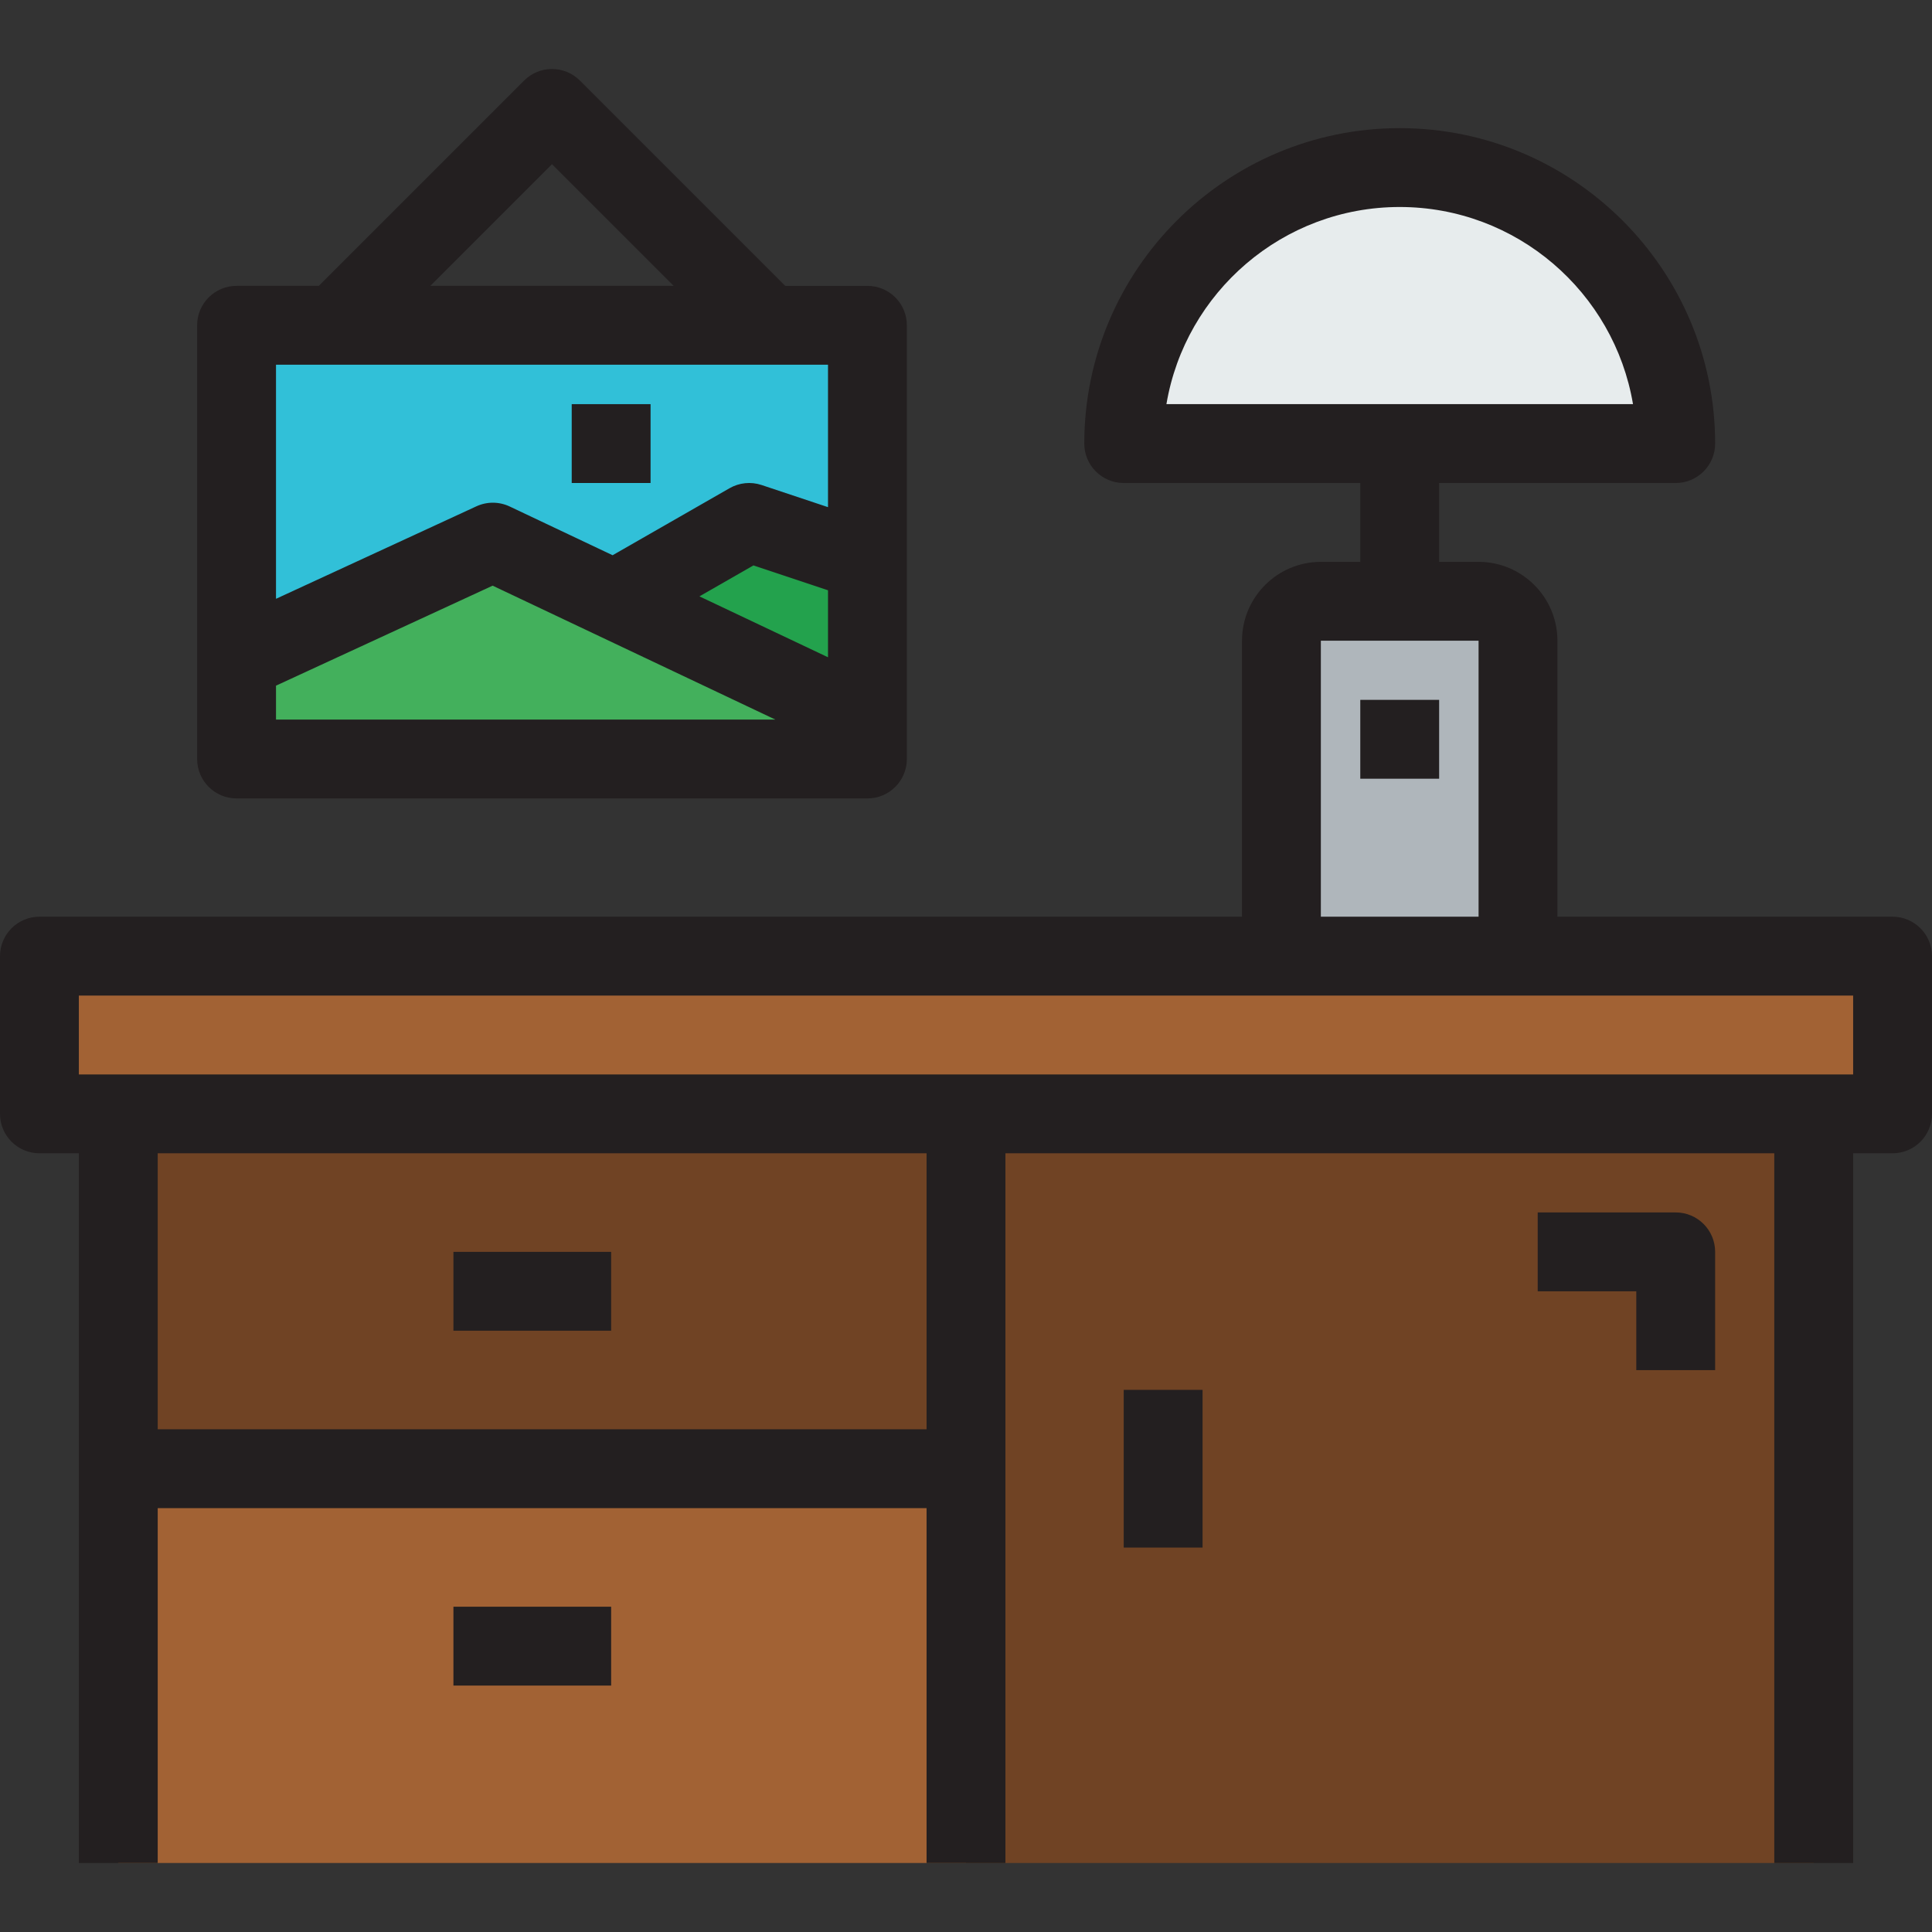
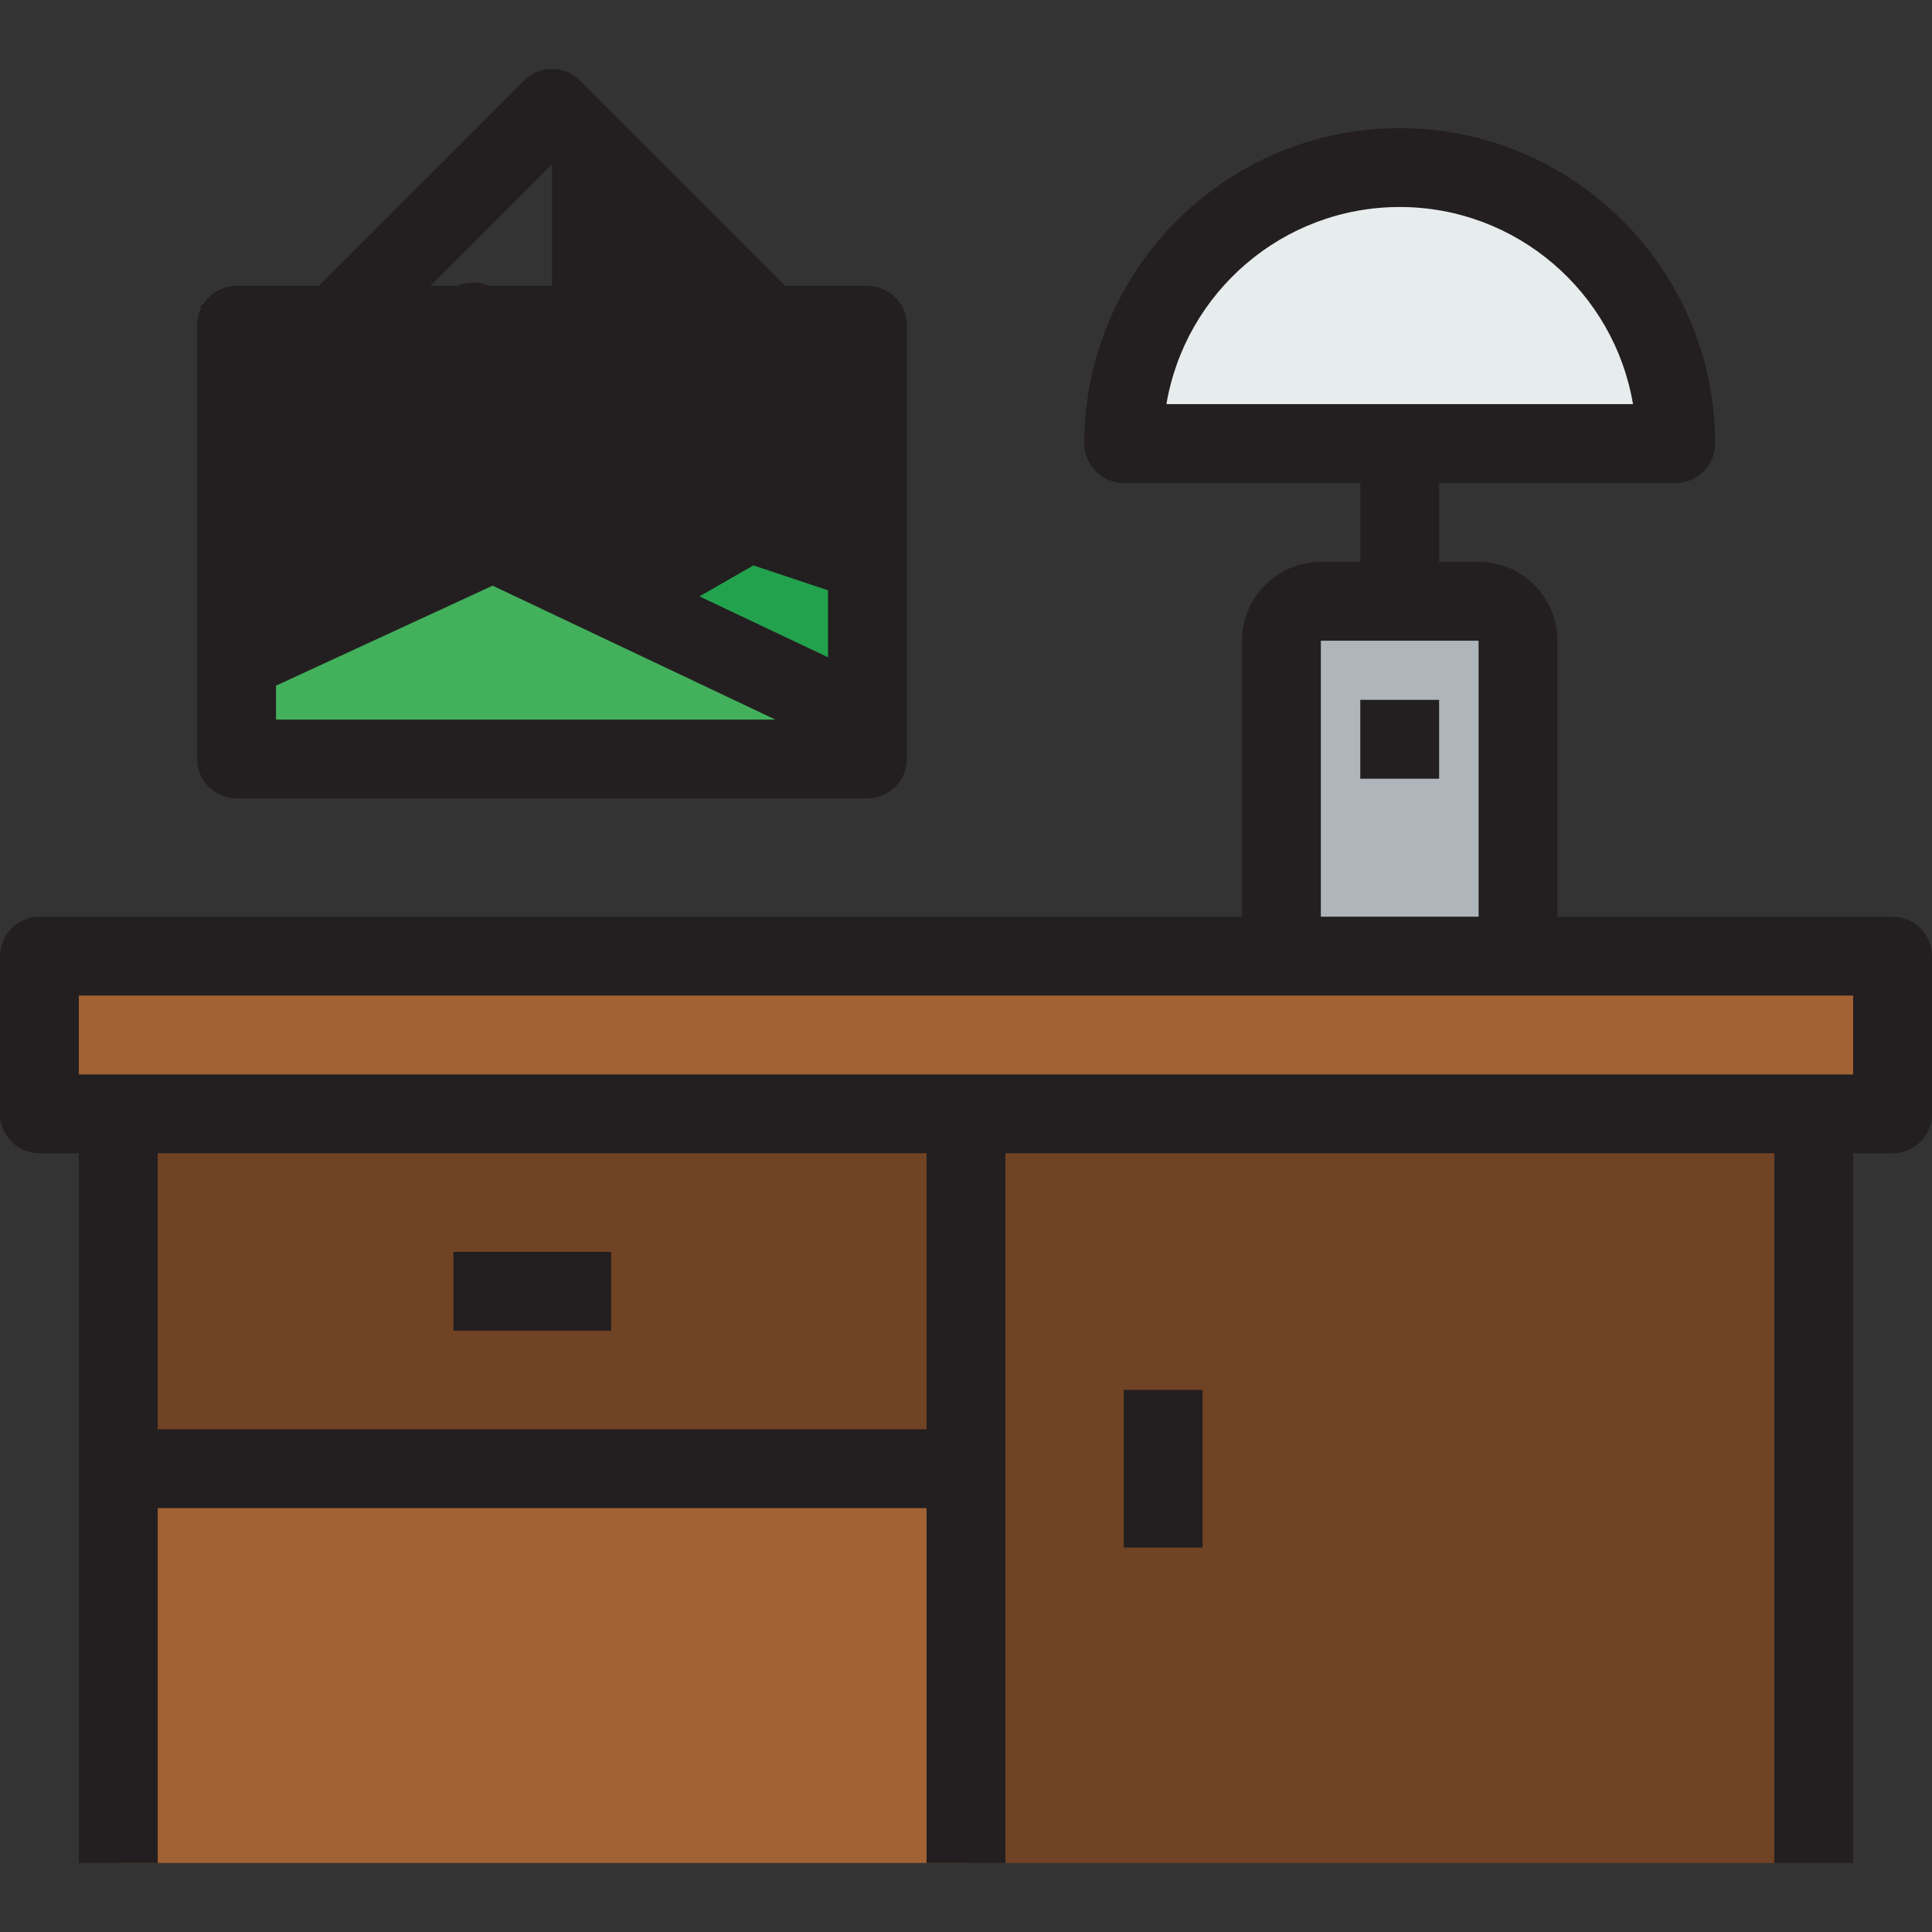
<svg xmlns="http://www.w3.org/2000/svg" version="1.1" id="Layer_1" viewBox="0 0 490 490" xml:space="preserve">
  <rect x="0" y="0" width="490" height="490" fill="#333333" stroke="none" />
  <g>
    <rect x="30" y="372.5" style="fill:#A26234;" width="215" height="100" />
    <rect x="245" y="282.5" style="fill:#704324;" width="215" height="190" />
    <g>
      <g id="XMLID_35_">
        <g>
          <polygon style="fill:#A26234;" points="480,242.5 480,282.5 460,282.5 245,282.5 30,282.5 10,282.5 10,242.5 325,242.5       385,242.5     " />
          <path style="fill:#E7ECED;" d="M425,112.5H285c0-38.701,31.299-70,70-70S425,73.799,425,112.5z" />
          <path style="fill:#AFB6BB;" d="M385,162.5v80h-60v-80c0-5.498,4.502-10,10-10h40C380.498,152.5,385,157.002,385,162.5z" />
          <rect x="30" y="282.5" style="fill:#704324;" width="215" height="90" />
          <polygon style="fill:#43B05C;" points="155.801,152.1 220,182.5 220,192.5 60,192.5 60,167.5 125,137.5     " />
          <polygon style="fill:#23A24D;" points="220,142.5 220,182.5 155.801,152.1 190,132.5     " />
-           <polygon style="fill:#31C0D8;" points="220,82.5 220,142.5 190,132.5 155.801,152.1 125,137.5 60,167.5 60,82.5     " />
        </g>
        <g>
          <path style="fill:#231F20;" d="M480,232.5h-85v-70c0-11.028-8.972-20-20-20h-10v-20h60c5.522,0,10-4.477,10-10      c0-44.112-35.888-80-80-80s-80,35.888-80,80c0,5.523,4.478,10,10,10h60v20h-10c-11.028,0-20,8.972-20,20v70H10      c-5.522,0-10,4.477-10,10v40c0,5.523,4.478,10,10,10h10v180h20v-90h195v90h20v-180h195v180h20v-180h10c5.522,0,10-4.477,10-10      v-40C490,236.977,485.522,232.5,480,232.5z M355,52.5c29.678,0,54.392,21.659,59.167,50H295.833      C300.608,74.159,325.322,52.5,355,52.5z M335,162.5h40v70h-40V162.5z M235,362.5H40v-70h195V362.5z M470,272.5H20v-20h450V272.5      z" />
          <rect x="115" y="317.5" style="fill:#231F20;" width="40" height="20" />
-           <rect x="115" y="407.5" style="fill:#231F20;" width="40" height="20" />
          <rect x="285" y="352.5" style="fill:#231F20;" width="20" height="40" />
-           <path style="fill:#231F20;" d="M425,307.5h-35v20h25v20h20v-30C435,311.977,430.522,307.5,425,307.5z" />
          <rect x="345" y="177.5" style="fill:#231F20;" width="20" height="20" />
-           <path style="fill:#231F20;" d="M60,202.5h160c5.522,0,10-4.477,10-10v-110c0-5.523-4.478-10-10-10h-20.857l-52.071-52.071      c-3.906-3.905-10.236-3.905-14.143,0L80.857,72.5H60c-5.522,0-10,4.477-10,10v110C50,198.023,54.478,202.5,60,202.5z       M70,173.898l54.943-25.359l71.696,33.96H70V173.898z M210,166.698l-32.608-15.446l13.695-7.849L210,149.708V166.698z       M140,41.642L170.857,72.5h-61.715L140,41.642z M210,92.5v36.126l-16.838-5.613c-2.702-0.902-5.661-0.607-8.135,0.811      l-29.657,16.997l-26.087-12.357c-2.68-1.27-5.782-1.286-8.474-0.043L70,151.871V92.5H210z" />
+           <path style="fill:#231F20;" d="M60,202.5h160c5.522,0,10-4.477,10-10v-110c0-5.523-4.478-10-10-10h-20.857l-52.071-52.071      c-3.906-3.905-10.236-3.905-14.143,0L80.857,72.5H60c-5.522,0-10,4.477-10,10v110C50,198.023,54.478,202.5,60,202.5z       M70,173.898l54.943-25.359l71.696,33.96H70V173.898z M210,166.698l-32.608-15.446l13.695-7.849L210,149.708V166.698z       M140,41.642L170.857,72.5h-61.715L140,41.642z v36.126l-16.838-5.613c-2.702-0.902-5.661-0.607-8.135,0.811      l-29.657,16.997l-26.087-12.357c-2.68-1.27-5.782-1.286-8.474-0.043L70,151.871V92.5H210z" />
          <rect x="145" y="102.5" style="fill:#231F20;" width="20" height="20" />
        </g>
      </g>
    </g>
  </g>
</svg>